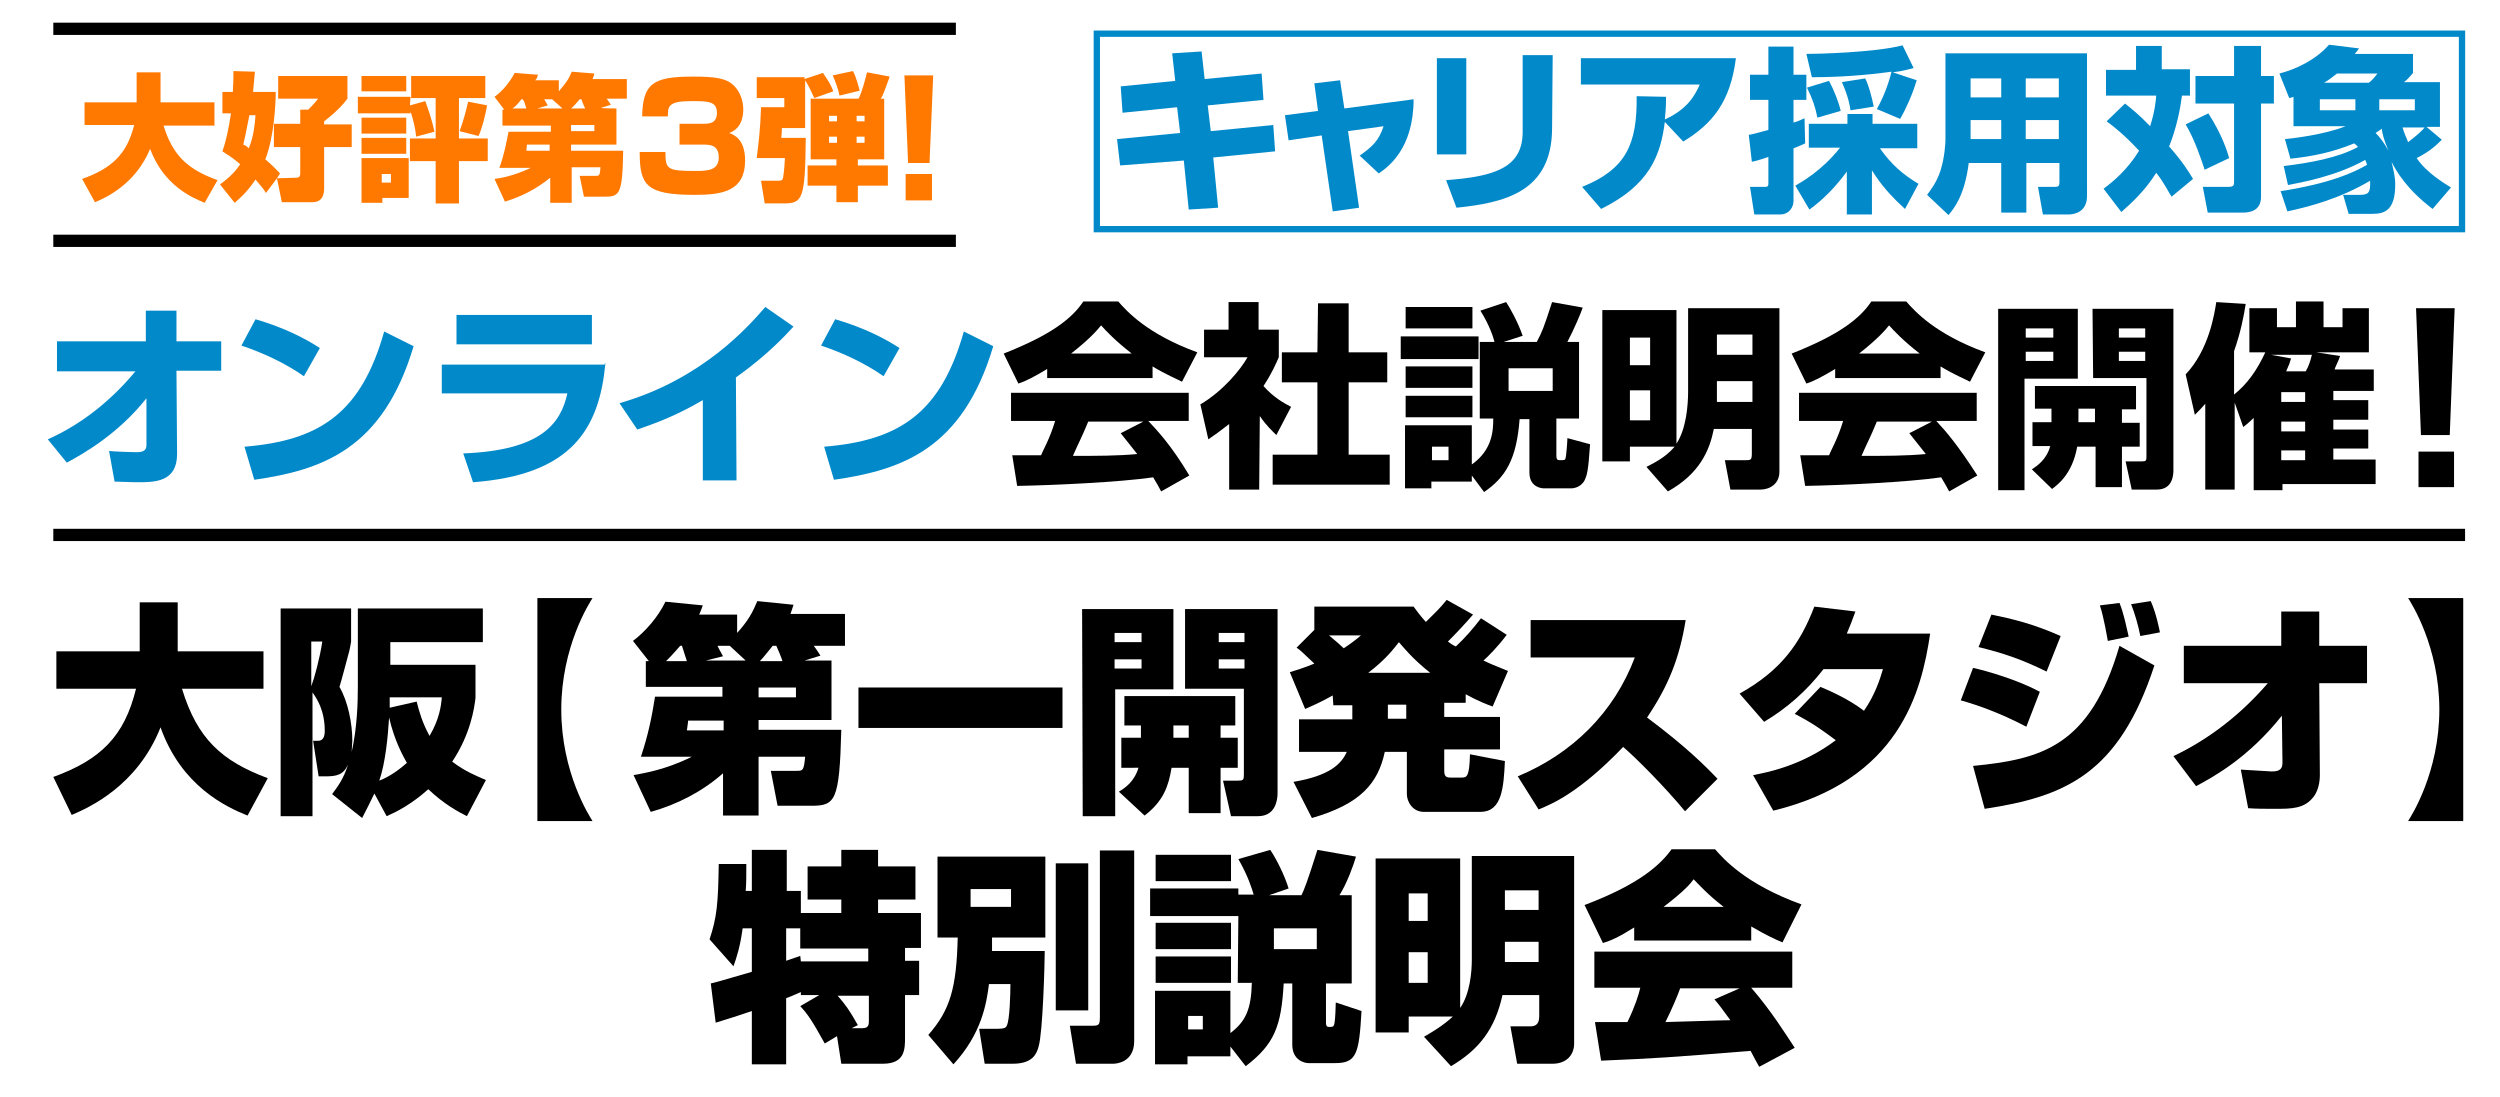
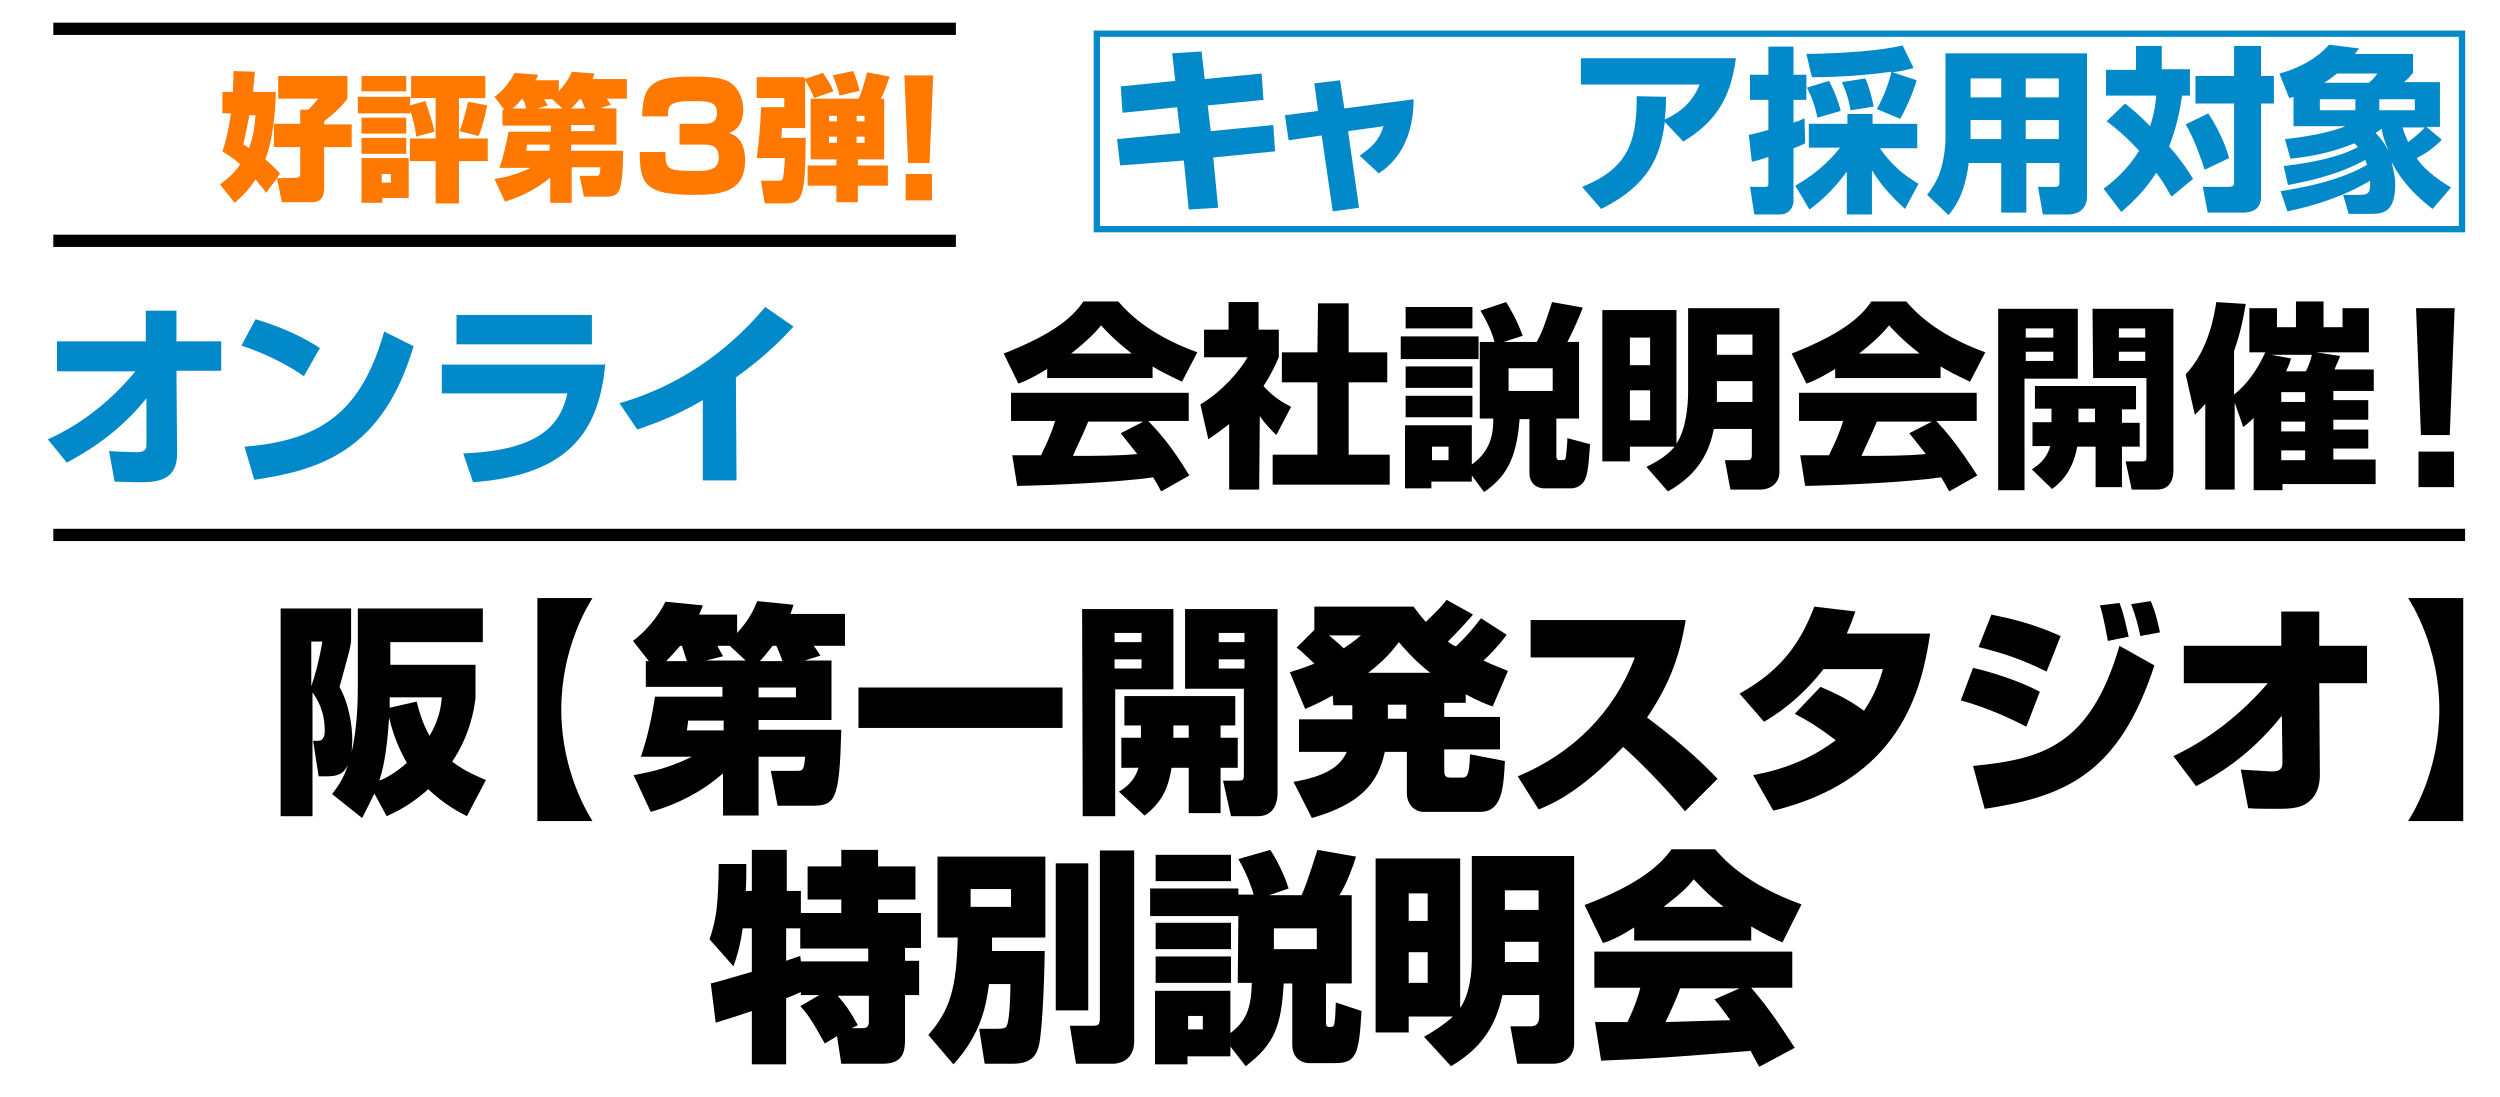
<svg xmlns="http://www.w3.org/2000/svg" version="1.1" id="レイヤー_1" x="0px" y="0px" width="408px" height="179.1px" viewBox="0 0 408 179.1" style="enable-background:new 0 0 408 179.1;" xml:space="preserve">
  <style type="text/css">
	.st0{fill:#0289C9;}
	.st1{fill:none;stroke:#0289C9;stroke-width:1.029;stroke-miterlimit:10;}
	.st2{fill:#FF7800;}
	.st3{fill:none;stroke:#000000;stroke-width:2;stroke-miterlimit:10;}
</style>
  <g>
    <g>
-       <path d="M8.7,126.8c7.7-2.8,11.6-6.6,13.5-14.4h-13v-6.1h13.6v-8H29v8h14v6.1H29.7c2.5,8.2,6.5,11.8,14,14.6l-3.3,6.1    c-3.5-1.4-10.8-4.8-14.2-14.4c-3.8,9.6-11.7,13.1-14.5,14.3L8.7,126.8z" />
      <path d="M76.2,133.2c-1.4-0.7-3.8-2-6.3-4.4c-2.8,2.5-5.2,3.7-6.8,4.4l-2-3.7c-0.8,1.7-1.3,2.6-2,4l-4.9-3.9    c0.8-1.1,1.8-2.3,2.6-4.8c-0.8,1.7-1.9,1.9-3.7,1.9H52l-0.9-5.8h0.8c0.7,0,1.1-0.5,1.1-1.6c0-3.4-1.3-5.3-2-6.3v20.2h-5.2V99.3    h11.5v5.4c-0.1,0.6-0.2,1.3-0.5,2.3c-0.2,0.7-1.1,4.2-1.4,5.1c1.4,2.4,2.1,6,2.1,8.8c0,0.2-0.1,1.2-0.1,1.8c0.9-4,1-8.1,1-10.8    V99.3h20.4v5.5H63.7v3.7h13.9v5.4c-0.2,1.7-0.8,5.9-3.8,10.4c2.1,1.6,3.9,2.3,5.5,3L76.2,133.2z M50.8,112    c0.5-1.3,1.4-4.6,1.8-7.3h-1.8V112z M61.9,127.4c0.8-0.3,2.5-1.1,4.5-2.9c-0.6-1.1-2-3.5-2.9-7.4    C63.3,120.3,62.9,124.5,61.9,127.4z M68,114.5c0.4,1.6,0.9,3.4,2.1,5.6c1.6-2.7,1.9-4.9,2-6.3h-8.5c0,0.9,0,1.2,0,1.7L68,114.5z" />
      <path d="M87.7,134V97.6h9c-0.5,0.8-5.1,7.9-5.1,18.2s4.6,17.4,5.1,18.2H87.7z" />
      <path d="M135.7,107.9v9.6h-11.9v1.6h13.5c-0.3,11.8-1,12.4-5,12.4h-5.4l-1.1-5.7h4.2c1,0,1.2,0,1.4-2.3h-7.6v9.6H118v-6.9    c-3.4,3-7.5,5.1-11.8,6.3l-2.8-6c1.5-0.3,5.1-0.8,9.5-3h-8.3c1.2-3.6,1.8-6.6,2.3-9.8h11v-1.6h-12.5v-4.2h0.5l-2.6-3.3    c2-1.5,4.1-3.9,5.3-6.4l6.1,0.6c-0.3,0.8-0.4,1.1-0.6,1.5h6.2v3c1.8-2,2.5-3.3,3.3-5.2l5.9,0.6c-0.2,0.7-0.3,0.9-0.5,1.5h8.9v5.2    h-5.1c0.4,0.5,0.9,1.3,1.1,1.6l-2.6,0.8h4.4L135.7,107.9L135.7,107.9z M112.1,107.9c-0.5-1.6-0.6-1.8-0.8-2.5H111    c-1.2,1.4-1.9,2.1-2.3,2.5H112.1z M112.3,117.6c0,0.4-0.2,1.4-0.2,1.6h6v-1.6H112.3z M121.8,107.9l-2.7-2.5h-2    c0.1,0.3,0.8,1.5,0.9,1.7l-2.8,0.7h6.6V107.9z M129.9,113.8v-1.6h-6.1v1.6H129.9z M127.7,107.9c-0.1-0.4-0.8-2.1-1-2.5h-0.6    c-0.9,1.1-1.5,1.9-2.1,2.5H127.7z" />
      <path d="M140.1,112.2h33.3v6.6h-33.3V112.2z" />
      <path d="M176.6,99.4h14.9v13.1H182v20.7h-5.3L176.6,99.4L176.6,99.4z M181.9,103.3v1.5h4.4v-1.5H181.9z M181.9,107.6v1.5h4.4v-1.5    H181.9z M186.2,120.4v-2h-2.7v-4.8h18.1v4.8h-2.4v2h2.8v4.9h-2.8v7.4H194v-7.4h-2.8c-0.5,3-1.3,5.4-4.4,7.8l-4.2-3.9    c1-0.6,2.5-1.6,3.2-3.9H183v-4.9C183,120.4,186.2,120.4,186.2,120.4z M194,120.4v-2h-2.5v2H194z M193.5,99.4h15v30    c0,1.3-0.4,3.8-3.2,3.8h-4.4l-1.3-5.8h2.4c0.9,0,1-0.1,1-1v-14h-9.6v-13C193.4,99.4,193.5,99.4,193.5,99.4z M198.9,103.3v1.5h4.2    v-1.5H198.9z M198.9,107.6v1.5h4.2v-1.5H198.9z" />
      <path d="M217.5,113.5c-1.8,1-3.1,1.6-4.5,2.2l-2.5-6c1-0.3,2.3-0.7,4-1.4c-2-1.9-2.3-2.2-2.9-2.6l2.9-2.9V99h16.2    c0.5,0.7,1.1,1.5,2,2.5c1.4-1.4,2.2-2.1,3.4-3.6l4.3,2.4c-1.3,1.5-2.7,3-4.1,4.4c0.4,0.3,0.8,0.6,1.3,0.8c1.5-1.4,2.8-2.9,4.1-4.6    l4.2,2.7c-1.5,2-3.1,3.6-3.8,4.2c0.6,0.3,1.5,0.7,4,1.7l-2.5,5.8c-1.1-0.4-2.4-0.9-4.4-2v1.4h-3.5v2.3h9.1v5.3h-9.1v3.4    c0,0.9,0.2,1.2,1,1.2h1.8c0.9,0,1.3-0.1,1.4-3.8l5.7,1.1c-0.2,4.4-0.5,8.3-4,8.3h-9.2c-1.9,0-2.8-1.7-2.8-2.9v-6.9H226    c-1.1,5.1-3.9,8.5-11.9,10.8l-3-5.9c5.9-1,7.8-2.9,8.7-4.9H212v-5.3h8.7v-2.3h-3.1L217.5,113.5L217.5,113.5z M216.9,103.7    c1.3,1.1,1.9,1.6,2.4,2.1c1.2-0.8,2-1.4,2.8-2.1H216.9z M233.4,109.8c-3-2.4-4.3-4.1-5.1-5c-0.8,1-2,2.7-5,5H233.4z M226.5,115    v2.3h3V115H226.5z" />
      <path d="M247.7,126.7c8.9-3.7,15.7-10.4,19.1-19.4h-17v-6.1h25.3c-1,6.2-2.8,10.7-6.3,15.9c6.3,4.7,9.5,7.9,11.5,10l-5.3,5.3    c-3.4-4.1-8.1-8.8-10.1-10.5c-6.9,7.2-11.3,9.2-13.8,10.2L247.7,126.7z" />
      <path d="M297.1,112.1c1.2,0.5,4.5,1.9,7.1,3.9c1.8-2.6,2.6-5.1,3.1-6.8h-9.7c-2.8,3.6-6,6.4-9.7,8.6l-4-4.6    c6.8-3.8,9.9-8.2,12.2-14.2l6.7,0.8c-0.5,1.4-0.8,2.2-1.4,3.6H315c-1.4,9.5-5,23.9-25.6,28.9l-3.3-5.8c2-0.4,7.8-1.4,13.5-5.7    c-2.3-1.7-3.8-2.8-6.7-4.3L297.1,112.1z" />
      <path d="M330.7,118.6c-4.6-2.4-8.2-3.6-10.7-4.3l2-5.3c2.3,0.5,7.4,2,10.9,3.9L330.7,118.6z M322,125c11.1-1.1,19.1-3.1,23.9-19.6    l5.7,3.2c-5.8,17.7-14.5,21.4-27.7,23.4L322,125z M334,109.6c-4.1-2-6.7-2.9-11.1-4l2.1-5.3c3.4,0.7,6.8,1.5,11.3,3.5L334,109.6z     M344,104.6c-0.1-0.4-0.6-3.7-1.3-5.8l3.2-0.4c0.7,1.7,1.1,3.8,1.5,5.5L344,104.6z M349.3,103.8c-0.3-1.6-0.9-3.7-1.5-5.2l3.2-0.5    c0.9,2,1.4,4.6,1.5,5.1L349.3,103.8z" />
      <path d="M354.7,123.4c5.9-2.8,11.1-6.9,15.4-11.9h-13.7v-6.1h15.9v-5.6h6.2v5.6h7.8v6.1h-7.8l0.1,15c0,0.3,0,2.2-1,3.5    c-1.5,2-3.6,2-6.3,2c-1.6,0-3.1,0-4.4-0.1l-1.2-6.3c0.5,0,4.5,0.3,5,0.3c0.9,0,1.8-0.1,1.8-1.4l-0.1-7.7c-5.4,6.8-11,9.9-14,11.5    L354.7,123.4z" />
      <path d="M402,97.6V134h-9c0.5-0.8,5.1-7.9,5.1-18.2s-4.6-17.4-5.1-18.2C393,97.6,402,97.6,402,97.6z" />
      <path d="M122.7,173.7V165c-3.5,1.2-5,1.6-5.9,1.9l-0.8-6.4c1-0.2,5.6-1.6,6.7-1.9v-7.1h-1.5c-0.4,3-1,4.8-1.5,6.2l-3.9-4.4    c1.2-3.6,1.4-5.8,1.5-12.3h4.5c0,1.9,0,3.1-0.1,4.4h1v-6.7h5.7v6.7h2.3v3.6h6.6v-2.2h-5.5v-5.4h5.5v-2.7h6v2.7h6.1v5.4h-6.1v2.2h7    v5.7h-2.6v2.1h2.3v5.6h-2.3v6.9c0,1.9,0,4.3-3.6,4.3h-6.8l-0.7-4.5l-2,1.2c-2.1-3.8-2.8-4.8-4-6.1l3.1-1.8h-3v-0.5    c-1.6,0.7-1.8,0.8-2.4,1v10.8H122.7z M130.7,156.9h11v-2.1h-11.1v-3.3h-2.3v5.3c1.4-0.5,1.7-0.6,2.3-0.8L130.7,156.9z M139,167.8    h1.8c1,0,1-0.7,1-1.2v-4.1h-5.1c1.3,1.5,1.9,2.3,3.3,4.8L139,167.8z" />
      <path d="M161.4,160.6c-0.4,3.2-1.2,8.1-5.8,13.1l-4.1-4.8c3.6-4.1,4.6-7.7,4.8-15.9H153v-13.2h17.6V153h-8.7c0,1.5,0,1.7,0,2.2    h8.6c0,1.8-0.3,13.3-1,15.6c-0.3,1.1-0.9,2.8-4.2,2.8h-4.6l-0.9-5.7h3c1.1,0,1.4-0.2,1.5-0.5c0.5-0.9,0.6-5.3,0.6-6.8H161.4    L161.4,160.6z M158.4,145.1v2.9h6.6v-2.9H158.4z M172.3,140.9h5.3v24h-5.3V140.9z M179.5,138.8h5.6v31.1c0,3.6-3.1,3.7-3.4,3.7    h-6.1l-1-6.2h3.7c1.1,0,1.2-0.2,1.2-1.5V138.8z" />
      <path d="M202.1,149.5h-14.4V145h14.4v1h2.5c-0.3-1-0.9-3-2.5-5.8l5.2-1.5c0.9,1.3,2.3,4,3,6.3l-3.2,1.1h5.3c0.4-0.8,1-2.3,2.6-7.4    l6.3,1.1c-0.4,1.4-1.5,4.4-2.7,6.3h2v14.4h-4.2v6.3c0,0.4,0,0.8,0.5,0.8c0.6,0,0.8,0,0.9-0.7c0.1-0.4,0.2-2.7,0.2-3.3l4.2,1.4    c-0.4,7-0.8,8.5-4.3,8.5h-4.4c-0.5,0-2.6-0.4-2.6-3v-10h-1.4c-0.4,7-1.5,9.9-6.2,13.5l-2.5-3.2v1.6h-7v1.3h-5.3v-12h12.3v6.9    c2.5-1.9,3.4-3.9,3.5-8.2H202L202.1,149.5L202.1,149.5z M188.6,139.5h12.3v4.3h-12.3V139.5z M188.6,150.6h12.3v4.3h-12.3V150.6z     M188.6,156.1h12.3v4.3h-12.3V156.1z M193.9,165.8v2.2h2.4v-2.2H193.9z M207.9,151.5v3.4h7v-3.4H207.9z" />
      <path d="M232.4,169.2c1.2-0.7,3.1-1.8,4.7-3.3h-7.2v2.6h-5.4v-28.4h13.8v24.4c1.6-2.3,1.9-5.9,1.9-7.8v-17h16.7v30.6    c0,2-1.4,3.3-3.5,3.3h-5.8l-1.1-6.1h3.2c0.6,0,1.5-0.1,1.5-1.6v-3.5h-6c-1.2,5.5-3.8,8.9-8.4,11.6L232.4,169.2z M229.9,145.8v4.5    h3.1v-4.5H229.9z M229.9,155.4v5h3.1v-5H229.9z M245.6,145.3v3.2h5.5v-3.2H245.6z M245.6,153.7v3.3h5.5v-3.3H245.6z" />
      <path d="M266.8,151.3c-2.7,1.7-3.9,2.2-5.2,2.6l-3-6.2c9-3.4,12.4-6.6,14.2-9.1h7.1c1.4,1.6,5,5.7,14.1,9l-3.1,6.2    c-1.2-0.5-2.7-1.2-5.1-2.6v2.3h-19.1v-2.2H266.8z M287.1,174.1c-0.5-0.9-0.9-1.6-1.4-2.6c-13.6,1.1-15.1,1.2-24.4,1.6l-1-6.3h5.3    c1.3-2.7,1.8-4.4,2.1-5.6h-7.5v-5.9h32.3v5.9h-6.7c3.3,3.8,5.7,7.7,7.1,9.8L287.1,174.1z M281.3,148c-2.6-2-4-3.6-4.9-4.5    c-0.5,0.7-1.5,1.9-4.9,4.5H281.3z M283.9,161.3h-9.7c-0.3,0.9-1.3,3.3-2.4,5.5c0.8,0,9.2-0.3,10.6-0.3c-1.3-1.8-1.9-2.6-2.6-3.4    L283.9,161.3z" />
    </g>
  </g>
  <path class="st0" d="M7.8,71.7c5.6-2.5,10.4-6.4,14.3-11.1H9.3v-4.9h14.5v-5h5v5h7.3v4.8h-7.3l0.1,13.6c0,4.6-3.7,4.6-6.4,4.6  c-1.5,0-2.7-0.1-3.8-0.1l-0.9-5c0.9,0.1,3.7,0.2,4.5,0.2c0.7,0,1.6-0.1,1.6-1.1V65c-4.6,5.8-10.2,9-13,10.5L7.8,71.7z" />
  <path class="st0" d="M49.6,61.4c-3-2.1-6.6-3.8-10.2-5l2.3-4.3c4.8,1.4,8.2,3.2,10.5,4.7L49.6,61.4z M39.9,72.9  c12.5-1,19.1-5.7,22.8-18.8l4.8,2.4c-5,16.8-14.9,20.2-26,21.8L39.9,72.9z" />
  <path class="st0" d="M98.8,59.3c-1,10.7-5.5,18.2-21.6,19.4L75.6,74c12.8-0.5,15.9-4.9,17-9.8H72.1v-4.7h26.6v-0.2H98.8z M96.6,51.4  v4.8H74.5v-4.8H96.6z" />
  <path class="st0" d="M120.2,78.4h-5.5V65.3c-3.8,2.2-6.6,3.4-10.7,4.8l-2.9-4.3c13.6-3.9,21.2-12.7,23.8-15.7l4.6,3.2  c-1.3,1.4-4.2,4.6-9.4,8.3L120.2,78.4L120.2,78.4z" />
-   <path class="st0" d="M144.2,61.4c-3-2.1-6.6-3.8-10.2-5l2.3-4.3c4.8,1.4,8.2,3.2,10.5,4.7L144.2,61.4z M134.5,72.9  c12.5-1,19.1-5.7,22.8-18.8l4.8,2.4c-5,16.8-14.9,20.2-26,21.8L134.5,72.9z" />
  <path d="M171.1,60.1c-2.5,1.5-3.7,2.1-4.9,2.5l-2.4-4.9c7.9-3.1,11.2-5.8,13-8.5h5.7c1.4,1.6,4.7,5.3,12.9,8.3l-2.5,4.8  c-0.9-0.5-2.5-1.1-4.8-2.5v1.9h-17.2V60h0.2V60.1z M189.5,80.2c-0.3-0.6-0.7-1.3-1.3-2.3c-5.5,0.8-16.4,1.3-22.2,1.4l-0.8-5  c0.1,0,4.2,0,4.7,0c0.2-0.6,1.4-2.6,2.3-5.6H165v-4.6h29v4.6h-6.6c1.5,1.6,3.7,3.9,6.7,8.9L189.5,80.2z M184.7,57.7  c-2.7-2.1-4.2-3.7-5-4.6c-0.8,1-2.1,2.4-4.9,4.6H184.7z M186.6,68.8h-9c-1.1,2.7-1.6,3.5-2.5,5.6c3.8,0,7.3,0,10.5-0.3  c-1.4-1.8-2.1-2.6-2.7-3.4L186.6,68.8z" />
  <path d="M205.5,79.9h-4.9V69.2c-1.4,1.1-2.5,1.9-3.4,2.5l-1.3-5.7c3.7-2.2,6.5-5.6,7.7-7.7h-7.1v-4.5h4v-4.5h4.9v4.5h3.3v4.5  c-0.5,1.1-1,2.4-2.5,4.7c1.7,1.9,3.2,2.7,4.5,3.4l-2.4,4.6c-0.7-0.7-1.6-1.5-2.7-3.1L205.5,79.9L205.5,79.9z M215.1,49.5h5v8h6.3  v4.9h-6.3v11.8h6.7v4.9h-19.1v-4.9h7.3V62.4h-5.8v-4.9h5.8L215.1,49.5L215.1,49.5z" />
  <path d="M228.6,54.9h12.7v3.7h-12.7V54.9z M240.2,77.6v1h-6.6v1.1h-4.3V69.4h10.9v6.4c3.4-2.4,3.5-5.6,3.5-7.5h-2.2V55.8h2.4  c-0.2-0.8-0.8-2.7-2.3-5.1l4.2-1.4c0.6,0.9,1.9,3.2,2.7,5.5l-3.1,1h5.4c0.9-1.7,1.1-2.2,2.5-6.5l5,0.9c-0.3,0.9-1.4,3.5-2.5,5.6h1.9  v12.5H254v6.1c0,0.7,0.3,0.7,0.6,0.7c0.7,0,0.8,0,0.9-0.3c0.1-0.3,0.3-2.7,0.3-3.3l3.7,1c-0.3,4.5-0.5,5-0.9,5.9  c-0.7,1.3-2.1,1.3-2.2,1.3H252c-0.3,0-2.4-0.1-2.4-2.6v-8.7H248c-0.5,6.6-2.3,9.5-5.8,11.9L240.2,77.6z M229.4,50.1h10.9v3.5h-10.9  V50.1z M229.4,59.8h10.9v3.5h-10.9V59.8z M229.4,64.6h10.9v3.5h-10.9V64.6z M233.7,72.9v2.2h2.7v-2.2H233.7z M246.2,60.1v3.7h7.2  v-3.7H246.2z" />
  <path d="M268.7,76.2c0.9-0.5,3-1.4,4.6-3.3H266v2.4h-4.5V50.6h12.1v21.8c1.6-2.4,1.9-6.3,1.9-8.5V50.3h14.9V77  c0,1.9-1.5,2.9-3.1,2.9h-4.9l-0.9-4.8h3.4c0.8,0,1,0,1-1.1v-4h-6.2c-0.7,3.5-2.3,7.3-7.5,10.2L268.7,76.2z M266,55.1v4.5h3.3v-4.5  H266z M266,63.7v4.9h3.3v-4.9C269.3,63.7,266,63.7,266,63.7z M280.2,54.6v3.3h5.8v-3.3H280.2z M280.2,62.2v3.4h5.8v-3.4  C286,62.2,280.2,62.2,280.2,62.2z" />
  <path d="M299.7,60.1c-2.5,1.5-3.7,2.1-4.9,2.5l-2.4-4.9c7.9-3.1,11.2-5.8,13-8.5h5.7c1.4,1.6,4.7,5.3,12.9,8.3l-2.5,4.8  c-0.9-0.5-2.5-1.1-4.8-2.5v1.9h-17.2V60h0.2V60.1z M318.1,80.2c-0.3-0.6-0.7-1.3-1.3-2.3c-5.5,0.8-16.4,1.3-22.2,1.4l-0.8-5  c0.1,0,4.2,0,4.7,0c0.2-0.6,1.4-2.6,2.3-5.6h-7.2v-4.6h29v4.6H316c1.5,1.6,3.5,3.9,6.7,8.9L318.1,80.2z M313.3,57.7  c-2.7-2.1-4.2-3.7-5-4.6c-0.8,1-2.1,2.4-4.9,4.6H313.3z M315.3,68.8h-9c-1.1,2.7-1.6,3.5-2.5,5.6c3.8,0,7.3,0,10.5-0.3  c-1.4-1.8-2.1-2.6-2.7-3.4L315.3,68.8z" />
  <path d="M326.1,50.4h13v11.4h-8.7V80h-4.3V50.4z M330.6,53.6v1.5h4.5v-1.5H330.6z M330.6,57.4v1.5h4.5v-1.5H330.6z M334.8,68.9v-2.2  h-2.7V63h16.5v3.8h-2.3V69h2.9v3.9h-2.9v6.6H342v-6.6h-3c-0.8,4.5-3.2,6.2-4.1,6.9l-3.3-3.2c0.9-0.6,2.4-1.6,3-3.8h-2.9v-3.9h3.2  l0,0H334.8z M341.9,68.9v-2.2h-2.7v2.2H341.9z M341.5,50.4h13.2v26.3c0,0.6,0,3.2-2.7,3.2h-4.1l-1-4.6h2.6c0.7,0,0.8-0.1,0.8-0.7  V61.7h-8.7L341.5,50.4L341.5,50.4z M345.8,53.6v1.5h4.3v-1.5H345.8z M345.8,57.4v1.5h4.3v-1.5H345.8z" />
  <path d="M364.7,65.7v14.2h-4.8v-14c-0.7,0.8-1,1.1-1.7,1.8l-1.5-6.6c3.8-4,4.7-9.9,5-11.8l4.8,0.3c-0.3,1.9-0.8,4.6-1.9,7.7v7.1  c2.2-1.8,3.7-3.9,5.1-6.9h-2.6v-7.2h4.5v3.1h3.1v-4.2h4.5v4.2h3.1v-3.1h4.3v7.2H378l3.9,0.6c-0.2,0.7-0.8,1.8-0.9,2.2h6.4v3.5h-6.6  v1.5h5.7v3.2h-5.7v1.6h5.7v3.1h-5.7V75h6.9v4h-15.2v1h-4.7V68.2c-0.7,0.7-1.1,1-1.7,1.5L364.7,65.7z M373.9,58.5  c-0.2,0.7-0.3,1-0.8,2.1h3.2c0.5-0.9,0.7-1.5,1-2.7h-6.7L373.9,58.5z M372.3,64v1.6h3.9V64H372.3z M372.3,68.8v1.6h3.9v-1.6H372.3z   M372.3,73.5v1.6h3.9v-1.6H372.3z" />
  <path d="M400.6,50.3L399.8,71h-4.7l-0.8-20.7H400.6z M400.5,73.7v5.8h-5.8v-5.8H400.5z" />
  <rect x="179" y="5.5" class="st1" width="222.8" height="31.9" />
  <path class="st0" d="M191.3,8.7l4.8-0.3l0.5,4.5l9.3-0.9l0.3,4.3l-9.1,0.9l0.5,4.2l10.2-1l0.3,4.3l-10.1,1l0.8,8.2l-4.8,0.3l-0.8-8  L182.8,27l-0.5-4.3l10.3-1l-0.5-4.2l-8.9,0.9l-0.3-4.3l8.9-0.9L191.3,8.7z" />
  <path class="st0" d="M214.5,13.6l4.2-0.5l0.7,4.6l11.3-1.5c0,8.1-4.2,11.1-5.7,12.1l-3.1-2.9c2.1-1.5,3.1-2.4,3.9-4.8l-5.8,0.8  l1.8,12.5l-4.3,0.6l-1.8-12.4l-5.4,0.8l-0.6-4.1l5.4-0.7L214.5,13.6z" />
-   <path class="st0" d="M239.3,25.2h-4.8V9.5h4.8V25.2z M253.3,20.9c0,10.5-7.9,12.2-15.6,13l-1.7-4.5c8.1-0.6,12.5-2.1,12.5-7.9V9h4.9  L253.3,20.9L253.3,20.9z" />
  <path class="st0" d="M258.2,30.5c7.2-2.9,9-7,8.9-14.8l4.8,0.1c0,1,0,1.7-0.2,3.7c3.7-1.7,4.9-3.9,5.7-5.7H258V9.5h25.3  c-0.9,7.1-3.8,10.7-8.6,13.6l-3-3.2c-0.7,5.5-2.5,10.3-10.4,14.2L258.2,30.5z" />
  <path class="st0" d="M285.4,22c0.7-0.1,1-0.2,3.2-0.8v-4.9h-3v-4.1h3V7.6h4.1v4.6h2.1v4.1h-2.1V20c0.8-0.2,1.3-0.5,1.8-0.7l0.1,4.1  c-0.7,0.3-1.3,0.6-1.9,0.8v8.6c0,1-0.7,2.2-2.2,2.2h-4.2l-0.7-4.5h2.4c0.6,0,0.6-0.2,0.6-0.7v-4.2c-1.7,0.6-2.2,0.7-2.7,0.8  L285.4,22z M293,30.3c1-0.6,4.3-2.4,7.3-6.2h-5.1v-3.9h6.3v-1.6h4.1v1.6h7.3v4h-6.1c1.9,2.7,3.8,4.3,6.3,5.8l-2.2,4.1  c-2.4-2.2-3.9-3.9-5.4-6.3V35h-4.1v-7c-1.9,2.6-3.9,4.6-6.1,6.2L293,30.3z M306.3,17.8c0.9-1.6,1.8-3.7,2.4-6.1  c-4.3,0.6-8.7,0.9-13,0.9l-0.9-3.8c1.5,0,11.1-0.2,15.7-1.4l1.8,3.7c-0.8,0.2-1.7,0.5-3.4,0.7l3.9,1.3c-0.6,2.1-1.8,4.8-2.7,6.3  L306.3,17.8z M298.5,13.2c0.8,1.5,1.6,3.5,1.9,4.9l-3.8,1.1c-0.3-1.6-0.8-3.1-1.7-4.9L298.5,13.2z M304.4,12.8  c0.6,1.1,1.1,3.2,1.4,4.6L302,18c-0.1-0.7-0.3-2.1-1.4-4.6L304.4,12.8z" />
  <path class="st0" d="M336.1,26.6h-5.4v8.1h-4.1v-8.1h-5.3c-0.7,5.5-2.5,7.5-3.3,8.5l-3.5-3.3c0.6-0.8,1.6-2.1,2.2-4  c0.7-2.2,0.8-4.6,0.8-5V8.7h23.1V32c0,2.7-2.2,3-3,3h-4.2l-0.8-4.5h2.7c0.7,0,0.8-0.2,0.8-0.8L336.1,26.6L336.1,26.6z M321.6,12.8  v3.1h5v-3.1C326.6,12.8,321.6,12.8,321.6,12.8z M321.6,19.6v3.1h5v-3.1H321.6z M330.6,12.8v3.1h5.4v-3.1  C336,12.8,330.6,12.8,330.6,12.8z M330.6,19.6v3.1h5.4v-3.1H330.6z" />
  <path class="st0" d="M346.8,16.9c1,0.8,2.3,1.8,4.1,3.7c0.8-2.5,0.9-4,1-5h-8.2v-4.2h4.9V7.5h4.2v3.8h4.6v4.3h-1.3  c-0.3,2.3-0.9,5.3-2.1,8.3c2.3,2.6,3.3,4.3,3.9,5.3l-3.5,2.9c-0.6-0.9-1.1-2.1-2.5-3.9c-1.9,3-4,4.9-5.7,6.4l-2.9-3.8  c1.5-1.1,3.9-3.1,5.8-6.2c-2.4-2.6-4.2-4-5.3-4.8L346.8,16.9z M360.4,18.5c2.2,3.4,3.1,6.2,3.4,7.3l-4,1.9c-0.5-1.5-1.6-4.9-3.1-7.4  L360.4,18.5z M369,7.5v4.9h2.1v4.5H369v15.2c0,2.3-1.8,2.6-3,2.6h-5.7l-0.8-4.2h4.1c1,0,1-0.3,1-0.9V16.9h-6.3v-4.5h6.3V7.5H369z" />
  <path class="st0" d="M372.7,27.1c4.1-0.5,8.8-1.3,12.1-3.1c-0.1-0.2-0.2-0.3-0.6-0.6c-3.4,1.4-6.6,2.1-10.4,2.5l-0.9-3.2  c1.1-0.1,6.4-0.7,9.9-2.1h-8.5v-4.8c-0.2,0.1-0.3,0.1-0.7,0.2l-1.6-4c2.7-0.7,5.9-2.2,8.1-4.7l4.9,0.6c-0.5,0.6-0.5,0.7-0.7,0.9h9.5  v3.1c-0.5,0.6-1.1,1.3-1.5,1.5h5.9v7.3H396l2.5,2.1c-0.8,0.8-1.9,1.9-4.1,3c1.6,2.4,4.5,4.1,5.6,4.8l-3,3.5  c-4.2-3.2-5.9-6.1-6.7-7.7c0.3,1.3,0.6,2.4,0.6,3.7c0,4.2-1.7,4.8-3.7,4.8h-3.9l-0.9-3.1h2.7c1.4,0,1.8-0.3,1.7-2.3  c-4.9,2.9-9.8,4.2-13.5,5l-1.1-3.3c8.3-1.3,12-3.1,14.1-4.3c-0.2-0.6-0.2-0.6-0.3-0.8c-4.8,2.7-10.6,3.7-12.6,4.1L372.7,27.1z   M378.6,16.2V18h5.8v-1.8H378.6z M386.6,13.5c0.3-0.2,0.8-0.7,1.4-1.5h-6.6c-0.8,0.6-1.1,0.9-2.1,1.5H386.6z M388.7,21  c-0.2,0.2-0.3,0.2-1,0.7c0.7,0.7,1.4,1.6,2.1,2.9C389,22.7,388.8,21.8,388.7,21z M388.3,16.2V18h5.8v-1.8H388.3z M392.1,20.8  c0.3,1.1,0.7,1.8,0.9,2.4c1.7-1.3,2.3-1.9,2.7-2.4H392.1z" />
  <g>
-     <path class="st2" d="M13.4,29.2c4.8-1.7,7.3-4,8.5-8.8h-8.1v-3.7h8.5v-4.9h3.9v4.9H35v3.8h-8.3c1.5,5,4.1,7.2,8.8,8.9l-2.1,3.7   c-2.2-0.9-6.7-2.9-8.9-8.8c-2.4,5.8-7.3,8-9,8.7L13.4,29.2z" />
    <path class="st2" d="M45.2,29.1l-1.8,2.4c-0.3-0.6-0.8-1.1-1.7-2.2c-1.4,2.1-2.6,3.1-3.4,3.8l-2.4-3c0.8-0.6,2.2-1.6,3.3-3.3   c-1.5-1.3-2.2-1.6-2.9-2.1c0.5-1.4,1-3.5,1.4-6.2h-1.4V15H38c0.1-1.6,0.1-2.6,0.1-3.4l3.5,0.1c-0.1,1-0.2,2.4-0.3,3.3H45   c0,1.5-0.2,7.2-1.7,11c1.5,1.3,1.9,1.8,2.4,2.3L45.2,29.1l3.2-0.1c0.6,0,0.6-0.5,0.6-0.7V24h-4.3v-3.8H49v-2.3h1.3   c1.1-1.1,1.4-1.5,1.6-1.8h-6.5v-3.7h11.3v3.7c-1.4,1.9-3.2,3.2-3.8,3.7v0.5h4.5V24h-4.5v6.7c0,0.5,0,2.3-1.9,2.3h-5L45.2,29.1z    M40.7,18.8c-0.5,2.6-0.8,4-1,4.8c0.5,0.2,0.6,0.3,0.9,0.6c0.8-1.9,1-4,1.1-5.4H40.7z" />
    <path class="st2" d="M66.9,17.2l2.5-0.7c0.3,0.8,1.1,3,1.5,5l-3,0.8c-0.1-1.4-0.5-2.9-0.9-4.1v0.3h-8.6v-2.7H67L66.9,17.2   C67,17.2,66.9,17.2,66.9,17.2z M59,12.4h7.3v2.5H59V12.4z M59,19.2h7.3v2.6H59V19.2z M59,22.5h7.3v2.6H59V22.5z M59,33.1v-7.3h7.7   v6.5h-4.3v0.8H59z M62.3,28.4v1.4h1.5v-1.4H62.3z M67.1,12.4h12.1V16h-4.3v6.6h4.7v3.7h-4.7v6.9h-3.8v-6.9h-4.2v-3.7h4.2V16h-4   C67.1,16,67.1,12.4,67.1,12.4z M79.5,17.2c-0.3,1.6-0.8,3.7-1.4,5L75,21.4c0.6-1.5,1.1-3.5,1.4-4.8L79.5,17.2z" />
    <path class="st2" d="M100.6,17.7v5.9h-7.4v1h8.5c-0.1,7.2-0.6,7.5-3.1,7.5h-3.3l-0.7-3.4h2.6c0.6,0,0.7,0,0.8-1.4h-4.7v5.8h-3.5V29   c-2.2,1.8-4.7,3.1-7.4,3.9l-1.7-3.7c0.9-0.1,3.2-0.5,5.9-1.8h-5.1c0.8-2.2,1.1-4,1.5-5.9h6.9v-1H82v-2.6h0.3l-1.6-2.1   c1.3-0.9,2.5-2.4,3.3-3.9l3.8,0.3c-0.2,0.6-0.2,0.7-0.5,0.9h3.9v1.8c1.1-1.3,1.6-1.9,2.1-3.2L97,12c-0.1,0.5-0.2,0.6-0.3,0.9h5.6   v3.2H99c0.2,0.3,0.6,0.8,0.7,1l-1.6,0.5C98.1,17.7,100.6,17.7,100.6,17.7z M85.9,17.7c-0.3-1-0.3-1.1-0.6-1.5h-0.2   c-0.7,0.9-1.1,1.3-1.5,1.5H85.9z M86,23.6c0,0.2-0.1,0.8-0.1,1h3.8v-1H86z M91.8,17.7l-1.7-1.5h-1.3c0.1,0.1,0.5,0.9,0.6,1   l-1.7,0.5C87.7,17.7,91.8,17.7,91.8,17.7z M97,21.4v-1h-3.8v1H97z M95.5,17.7c-0.1-0.2-0.6-1.3-0.6-1.5h-0.3   c-0.6,0.7-0.9,1.1-1.4,1.5H95.5z" />
    <path class="st2" d="M108.6,24.9c0,2.7,0.3,3,4.8,3c1.9,0,3.9,0,3.9-2.2c0-2.1-1.5-2.1-2.6-2.1h-3.8v-3.4h3.8c1,0,2.3,0,2.3-1.8   c0-1.9-1.5-1.9-4.2-1.9c-3.8,0-3.8,0.9-3.8,2.5h-4.2c0.1-5.4,1.8-6.5,8.3-6.5c3.8,0,5.5,0.3,6.7,1.5c1,1,1.5,2.5,1.5,3.8   c0,0.6,0,3.1-2.3,3.9c0.8,0.3,2.6,1,2.6,4.5c0,5-3.7,5.6-8.2,5.6c-8,0-9-1.6-9-7h4.2C108.6,24.8,108.6,24.9,108.6,24.9z" />
    <path class="st2" d="M128.1,16h-4.6v-3.4h7.8v0.3l3-1c0.7,1,1.3,1.9,1.7,3l-3.1,1.1c-0.5-1.1-1.1-2.3-1.5-2.9v7.8h-3.8   c0,0.6,0,0.7-0.1,1.6h4c-0.1,10.1-0.5,10.7-3.7,10.7h-3l-0.6-3.7h2.7c0.7,0,0.8-0.1,0.9-0.5c0-0.1,0.2-1,0.3-3.2h-4.6   c0.3-2.5,0.6-4.8,0.7-8.3h3.8V16H128.1z M144.3,16.1V26H140v1h4.9v3.3H140V33h-3.5v-2.7h-4.7V27h4.7v-1h-4.2v-9.9h7.8   c0.5-0.8,1.1-3.1,1.4-4.3l3.7,0.7c-0.7,1.9-1,2.9-1.5,3.7C143.5,16.1,144.3,16.1,144.3,16.1z M135.3,18.9v0.9h1.3v-0.9H135.3z    M135.3,22.3v1h1.3v-1H135.3z M139.2,11.6c0.5,0.9,0.8,2.1,1.1,3.2l-3.3,0.8c-0.2-1.1-0.7-2.4-1.1-3.3L139.2,11.6z M139.8,18.9v0.9   h1.3v-0.9H139.8z M139.8,22.3v1h1.3v-1H139.8z" />
    <path class="st2" d="M152.3,12.3l-0.6,14.3h-3.5l-0.6-14.3H152.3z M152.1,28.4v4.3h-4.3v-4.3C147.8,28.4,152.1,28.4,152.1,28.4z" />
  </g>
  <line class="st3" x1="8.7" y1="4.7" x2="156" y2="4.7" />
  <line class="st3" x1="8.7" y1="39.3" x2="156" y2="39.3" />
  <line class="st3" x1="8.7" y1="87.3" x2="402.3" y2="87.3" />
</svg>